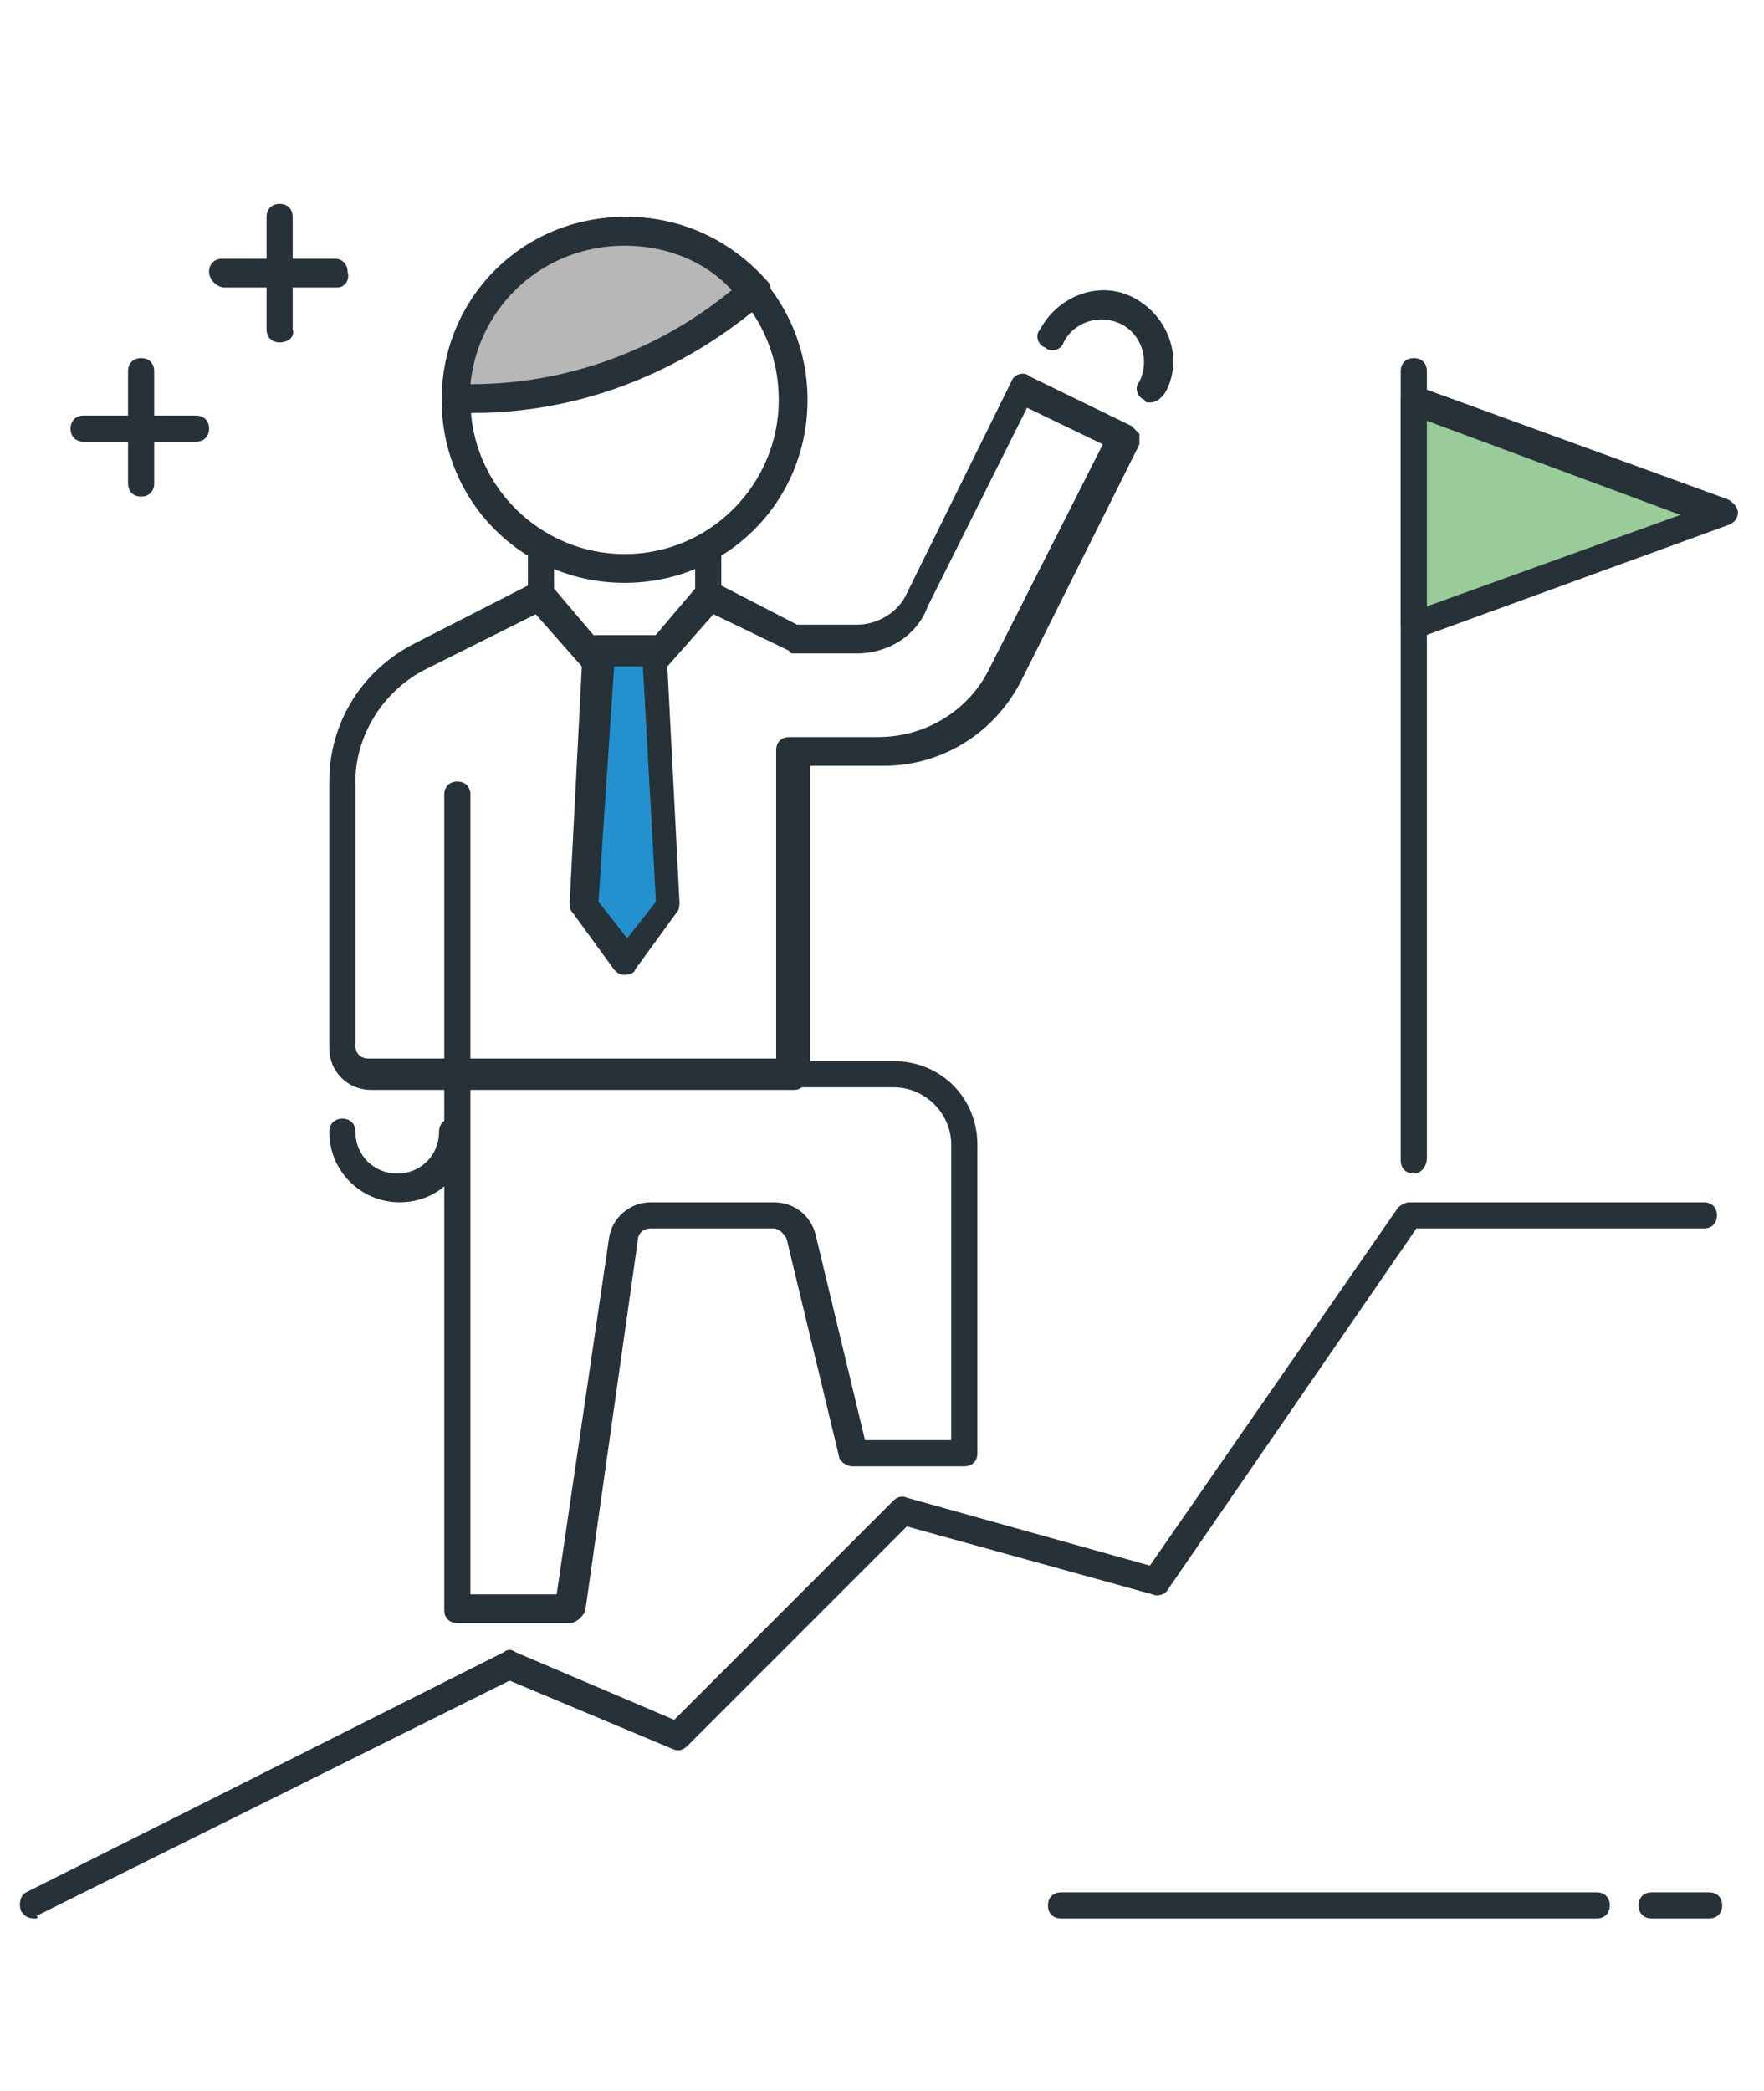
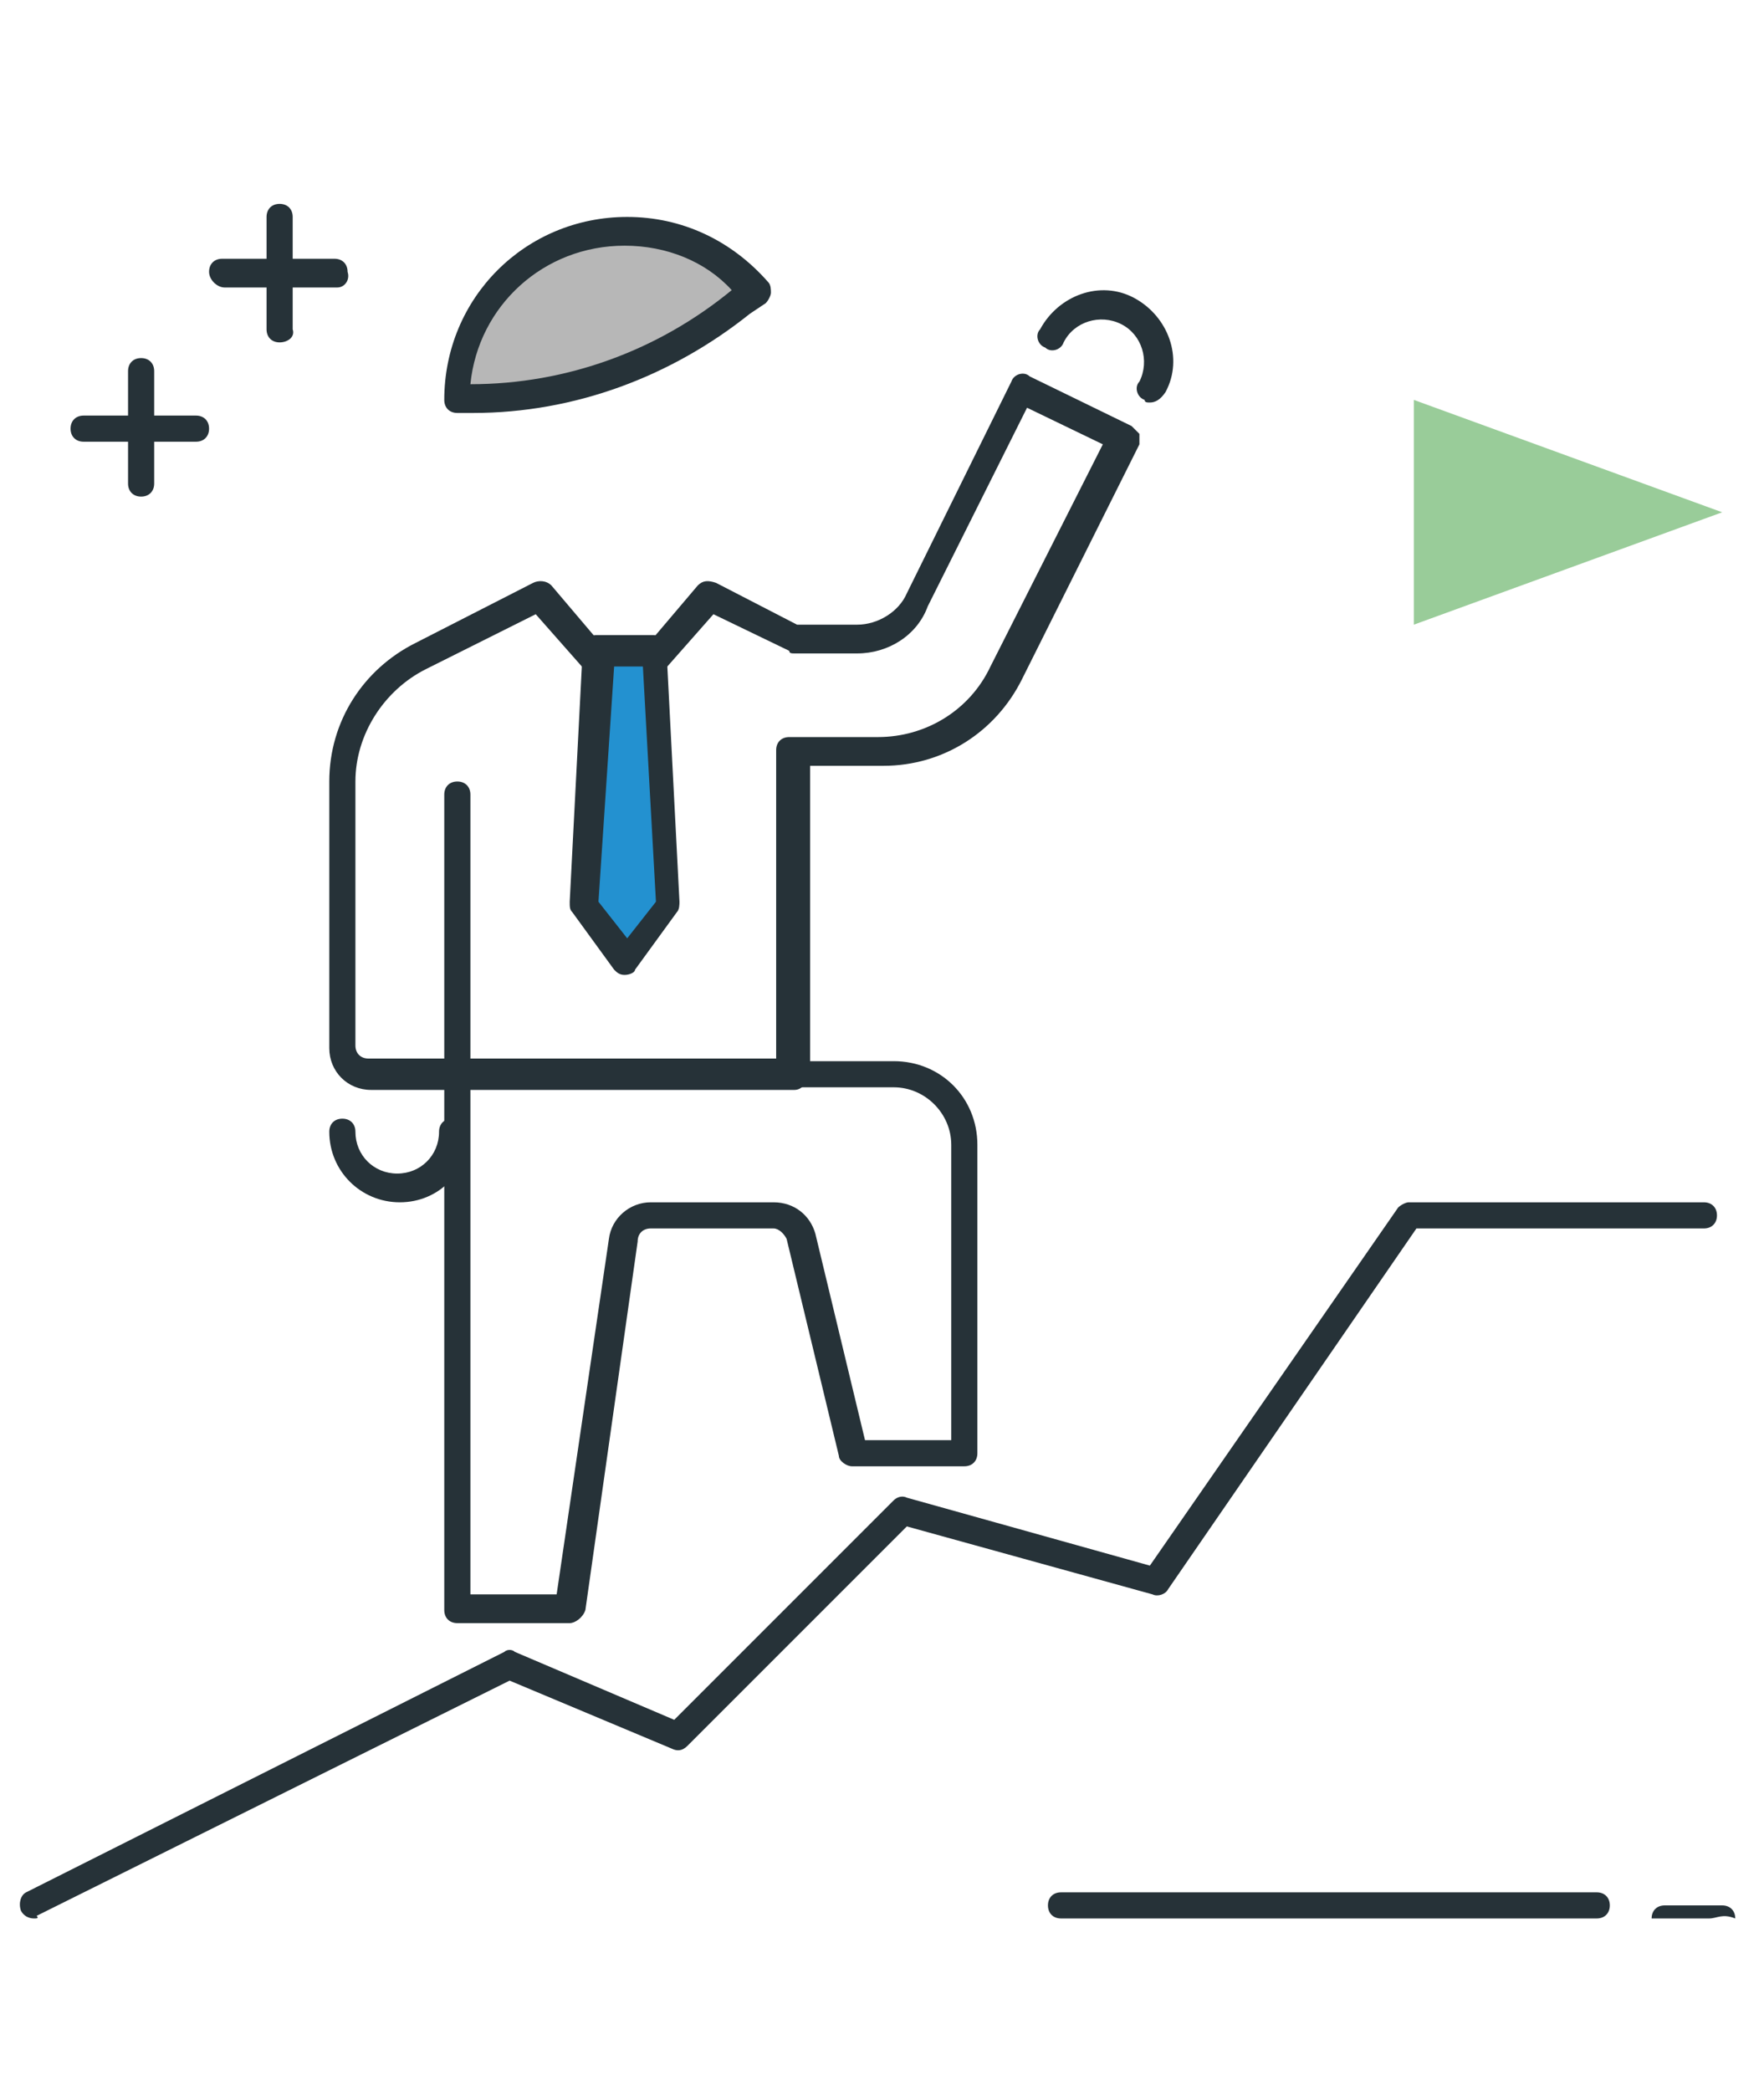
<svg xmlns="http://www.w3.org/2000/svg" version="1.1" id="Capa_1" x="0px" y="0px" viewBox="0 0 67.5 80" style="enable-background:new 0 0 67.5 80;" xml:space="preserve">
  <style type="text/css">
	.st0{fill:#263238;}
	.st1{fill:#99CC99;}
	.st2{fill:#B7B7B7;}
	.st3{fill:#2391D0;}
</style>
  <g id="Capa_2_1_">
-     <path class="st0" d="M54.1,44.9c-0.3,0-0.5-0.2-0.5-0.5V14.2c0-0.3,0.2-0.5,0.5-0.5c0.3,0,0.5,0.2,0.5,0.5v30.1   C54.6,44.6,54.4,44.9,54.1,44.9z" />
    <path class="st1" d="M54.1,23.9v-8.6l11.8,4.3L54.1,23.9z" />
-     <path class="st0" d="M54.1,24.4c-0.1,0-0.2,0-0.3-0.1c-0.1-0.1-0.2-0.3-0.2-0.4v-8.6c0-0.2,0.1-0.3,0.2-0.4   c0.1-0.1,0.3-0.1,0.5-0.1l11.8,4.3c0.2,0.1,0.4,0.3,0.4,0.5s-0.1,0.4-0.4,0.5l-11.8,4.3C54.2,24.4,54.1,24.4,54.1,24.4z M54.6,16.1   v7.1l9.7-3.5L54.6,16.1z" />
    <path class="st0" d="M61.1,73.4H40.6c-0.3,0-0.5-0.2-0.5-0.5c0-0.3,0.2-0.5,0.5-0.5h20.5c0.3,0,0.5,0.2,0.5,0.5   C61.6,73.2,61.4,73.4,61.1,73.4z" />
-     <path class="st0" d="M65.4,73.4h-2.2c-0.3,0-0.5-0.2-0.5-0.5c0-0.3,0.2-0.5,0.5-0.5h2.2c0.3,0,0.5,0.2,0.5,0.5   C65.9,73.2,65.7,73.4,65.4,73.4z" />
+     <path class="st0" d="M65.4,73.4h-2.2c0-0.3,0.2-0.5,0.5-0.5h2.2c0.3,0,0.5,0.2,0.5,0.5   C65.9,73.2,65.7,73.4,65.4,73.4z" />
    <path class="st0" d="M1.3,73.4c-0.2,0-0.4-0.1-0.5-0.3c-0.1-0.3,0-0.6,0.2-0.7l18.3-9.2c0.1-0.1,0.3-0.1,0.4,0l6.1,2.6l8.4-8.4   c0.1-0.1,0.3-0.2,0.5-0.1l9.3,2.6l9.5-13.7c0.1-0.1,0.3-0.2,0.4-0.2h11.3c0.3,0,0.5,0.2,0.5,0.5c0,0.3-0.2,0.5-0.5,0.5h-11   l-9.5,13.8c-0.1,0.2-0.4,0.3-0.6,0.2l-9.4-2.6l-8.4,8.4c-0.2,0.2-0.4,0.2-0.6,0.1l-6.2-2.6l-18.1,9C1.5,73.4,1.4,73.4,1.3,73.4z" />
-     <path class="st0" d="M23.9,22.3c-3.9,0-7-3.1-7-7s3.1-7,7-7s7,3.1,7,7S27.8,22.3,23.9,22.3z M23.9,9.4c-3.3,0-5.9,2.7-5.9,5.9   c0,3.3,2.7,5.9,5.9,5.9c3.3,0,5.9-2.7,5.9-5.9C29.8,12,27.2,9.4,23.9,9.4z" />
    <path class="st2" d="M28.4,11.5l0.5-0.4c-1.2-1.4-3-2.3-5-2.3c-3.6,0-6.5,2.9-6.5,6.5h0.6C21.8,15.3,25.5,14,28.4,11.5z" />
    <path class="st0" d="M18.1,15.8h-0.6c-0.3,0-0.5-0.2-0.5-0.5c0-3.9,3.1-7,7-7c2.1,0,4,0.9,5.4,2.5c0.1,0.1,0.1,0.3,0.1,0.4   c0,0.1-0.1,0.3-0.2,0.4L28.7,12C25.7,14.4,22,15.8,18.1,15.8z M18,14.7L18,14.7c3.7,0,7.2-1.3,10-3.6l0,0C27,10,25.5,9.4,23.9,9.4   C20.8,9.4,18.3,11.7,18,14.7z" />
    <path class="st0" d="M21.8,62.1h-4.3c-0.3,0-0.5-0.2-0.5-0.5V41.1c0-0.3,0.2-0.5,0.5-0.5h16.7c1.8,0,3.2,1.4,3.2,3.2v11.8   c0,0.3-0.2,0.5-0.5,0.5h-4.3c-0.2,0-0.5-0.2-0.5-0.4l-2-8.3c-0.1-0.2-0.3-0.4-0.5-0.4h-4.7c-0.3,0-0.5,0.2-0.5,0.5l-2,14.1   C22.3,61.9,22,62.1,21.8,62.1z M18,61h3.3l2-13.6c0.1-0.8,0.8-1.4,1.6-1.4h4.7c0.8,0,1.4,0.5,1.6,1.2l1.9,7.9h3.3V43.8   c0-1.2-1-2.2-2.2-2.2H18L18,61L18,61z" />
-     <path class="st0" d="M20.7,23.4c-0.3,0-0.5-0.2-0.5-0.5l0-1.9c0-0.3,0.2-0.5,0.5-0.5c0.3,0,0.5,0.2,0.5,0.5l0,1.9   C21.2,23.1,21,23.4,20.7,23.4z" />
-     <path class="st0" d="M27.1,23.3c-0.3,0-0.5-0.2-0.5-0.5l0-1.9c0-0.3,0.2-0.5,0.5-0.5h0c0.3,0,0.5,0.2,0.5,0.5l0,1.9   C27.7,23.1,27.4,23.3,27.1,23.3C27.1,23.3,27.1,23.3,27.1,23.3z" />
    <path class="st0" d="M44,15.4c-0.1,0-0.2,0-0.2-0.1c-0.3-0.1-0.4-0.5-0.2-0.7c0.4-0.8,0.1-1.8-0.7-2.2c-0.8-0.4-1.8-0.1-2.2,0.7   c-0.1,0.3-0.5,0.4-0.7,0.2c-0.3-0.1-0.4-0.5-0.2-0.7c0.7-1.3,2.3-1.9,3.6-1.2c1.3,0.7,1.9,2.3,1.2,3.6C44.4,15.3,44.2,15.4,44,15.4   z" />
    <path class="st0" d="M30.4,41.7H14.2c-0.9,0-1.6-0.7-1.6-1.6V29.9c0-2.3,1.3-4.3,3.3-5.3l4.5-2.3c0.2-0.1,0.5-0.1,0.7,0.1l2.8,3.3   l2.8-3.3c0.2-0.2,0.4-0.2,0.7-0.1l3.1,1.6h2.3c0.8,0,1.6-0.5,1.9-1.2l4-8.1c0.1-0.3,0.5-0.4,0.7-0.2l3.9,1.9   c0.1,0.1,0.2,0.2,0.3,0.3c0,0.1,0,0.3,0,0.4l-4.5,9c-1,2-3,3.3-5.3,3.3h-2.8v11.8C30.9,41.4,30.7,41.7,30.4,41.7z M20.5,23.5   l-4.2,2.1c-1.6,0.8-2.7,2.5-2.7,4.3V40c0,0.3,0.2,0.5,0.5,0.5h15.6V28.7c0-0.3,0.2-0.5,0.5-0.5h3.4c1.8,0,3.5-1,4.3-2.7l4.3-8.5   l-2.9-1.4l-3.8,7.6C35.1,24.3,34,25,32.8,25h-2.4c-0.1,0-0.2,0-0.2-0.1l-2.9-1.4l-3,3.4c-0.2,0.2-0.6,0.2-0.8,0L20.5,23.5z" />
    <path class="st3" d="M25.5,34.6l-1.6,2.2l-1.6-2.2l0.5-9.7H25L25.5,34.6z" />
    <g>
      <path class="st0" d="M23.9,37.3c-0.2,0-0.3-0.1-0.4-0.2l-1.6-2.2c-0.1-0.1-0.1-0.2-0.1-0.4l0.5-9.7c0-0.3,0.3-0.5,0.5-0.5H25    c0.3,0,0.5,0.2,0.5,0.5l0.5,9.7c0,0.1,0,0.3-0.1,0.4l-1.6,2.2C24.3,37.2,24.1,37.3,23.9,37.3z M22.9,34.5l1.1,1.4l1.1-1.4l-0.5-9    h-1.1L22.9,34.5z" />
      <path class="st0" d="M17.5,41.7c-0.3,0-0.5-0.2-0.5-0.5V30.4c0-0.3,0.2-0.5,0.5-0.5c0.3,0,0.5,0.2,0.5,0.5v10.8    C18,41.4,17.8,41.7,17.5,41.7z" />
      <path class="st0" d="M15.3,46c-1.5,0-2.7-1.2-2.7-2.7c0-0.3,0.2-0.5,0.5-0.5c0.3,0,0.5,0.2,0.5,0.5c0,0.9,0.7,1.6,1.6,1.6    c0.9,0,1.6-0.7,1.6-1.6c0-0.3,0.2-0.5,0.5-0.5c0.3,0,0.5,0.2,0.5,0.5C18,44.8,16.8,46,15.3,46z" />
      <path class="st0" d="M12.9,11H8.6C8.3,11,8,10.7,8,10.4c0-0.3,0.2-0.5,0.5-0.5h4.3c0.3,0,0.5,0.2,0.5,0.5    C13.4,10.7,13.2,11,12.9,11z" />
      <path class="st0" d="M10.7,13.1c-0.3,0-0.5-0.2-0.5-0.5V8.3c0-0.3,0.2-0.5,0.5-0.5c0.3,0,0.5,0.2,0.5,0.5v4.3    C11.3,12.9,11,13.1,10.7,13.1z" />
      <path class="st0" d="M7.5,16.9H3.2c-0.3,0-0.5-0.2-0.5-0.5c0-0.3,0.2-0.5,0.5-0.5h4.3c0.3,0,0.5,0.2,0.5,0.5    C8,16.7,7.8,16.9,7.5,16.9z" />
      <path class="st0" d="M5.4,19c-0.3,0-0.5-0.2-0.5-0.5v-4.3c0-0.3,0.2-0.5,0.5-0.5c0.3,0,0.5,0.2,0.5,0.5v4.3    C5.9,18.8,5.7,19,5.4,19z" />
    </g>
  </g>
</svg>